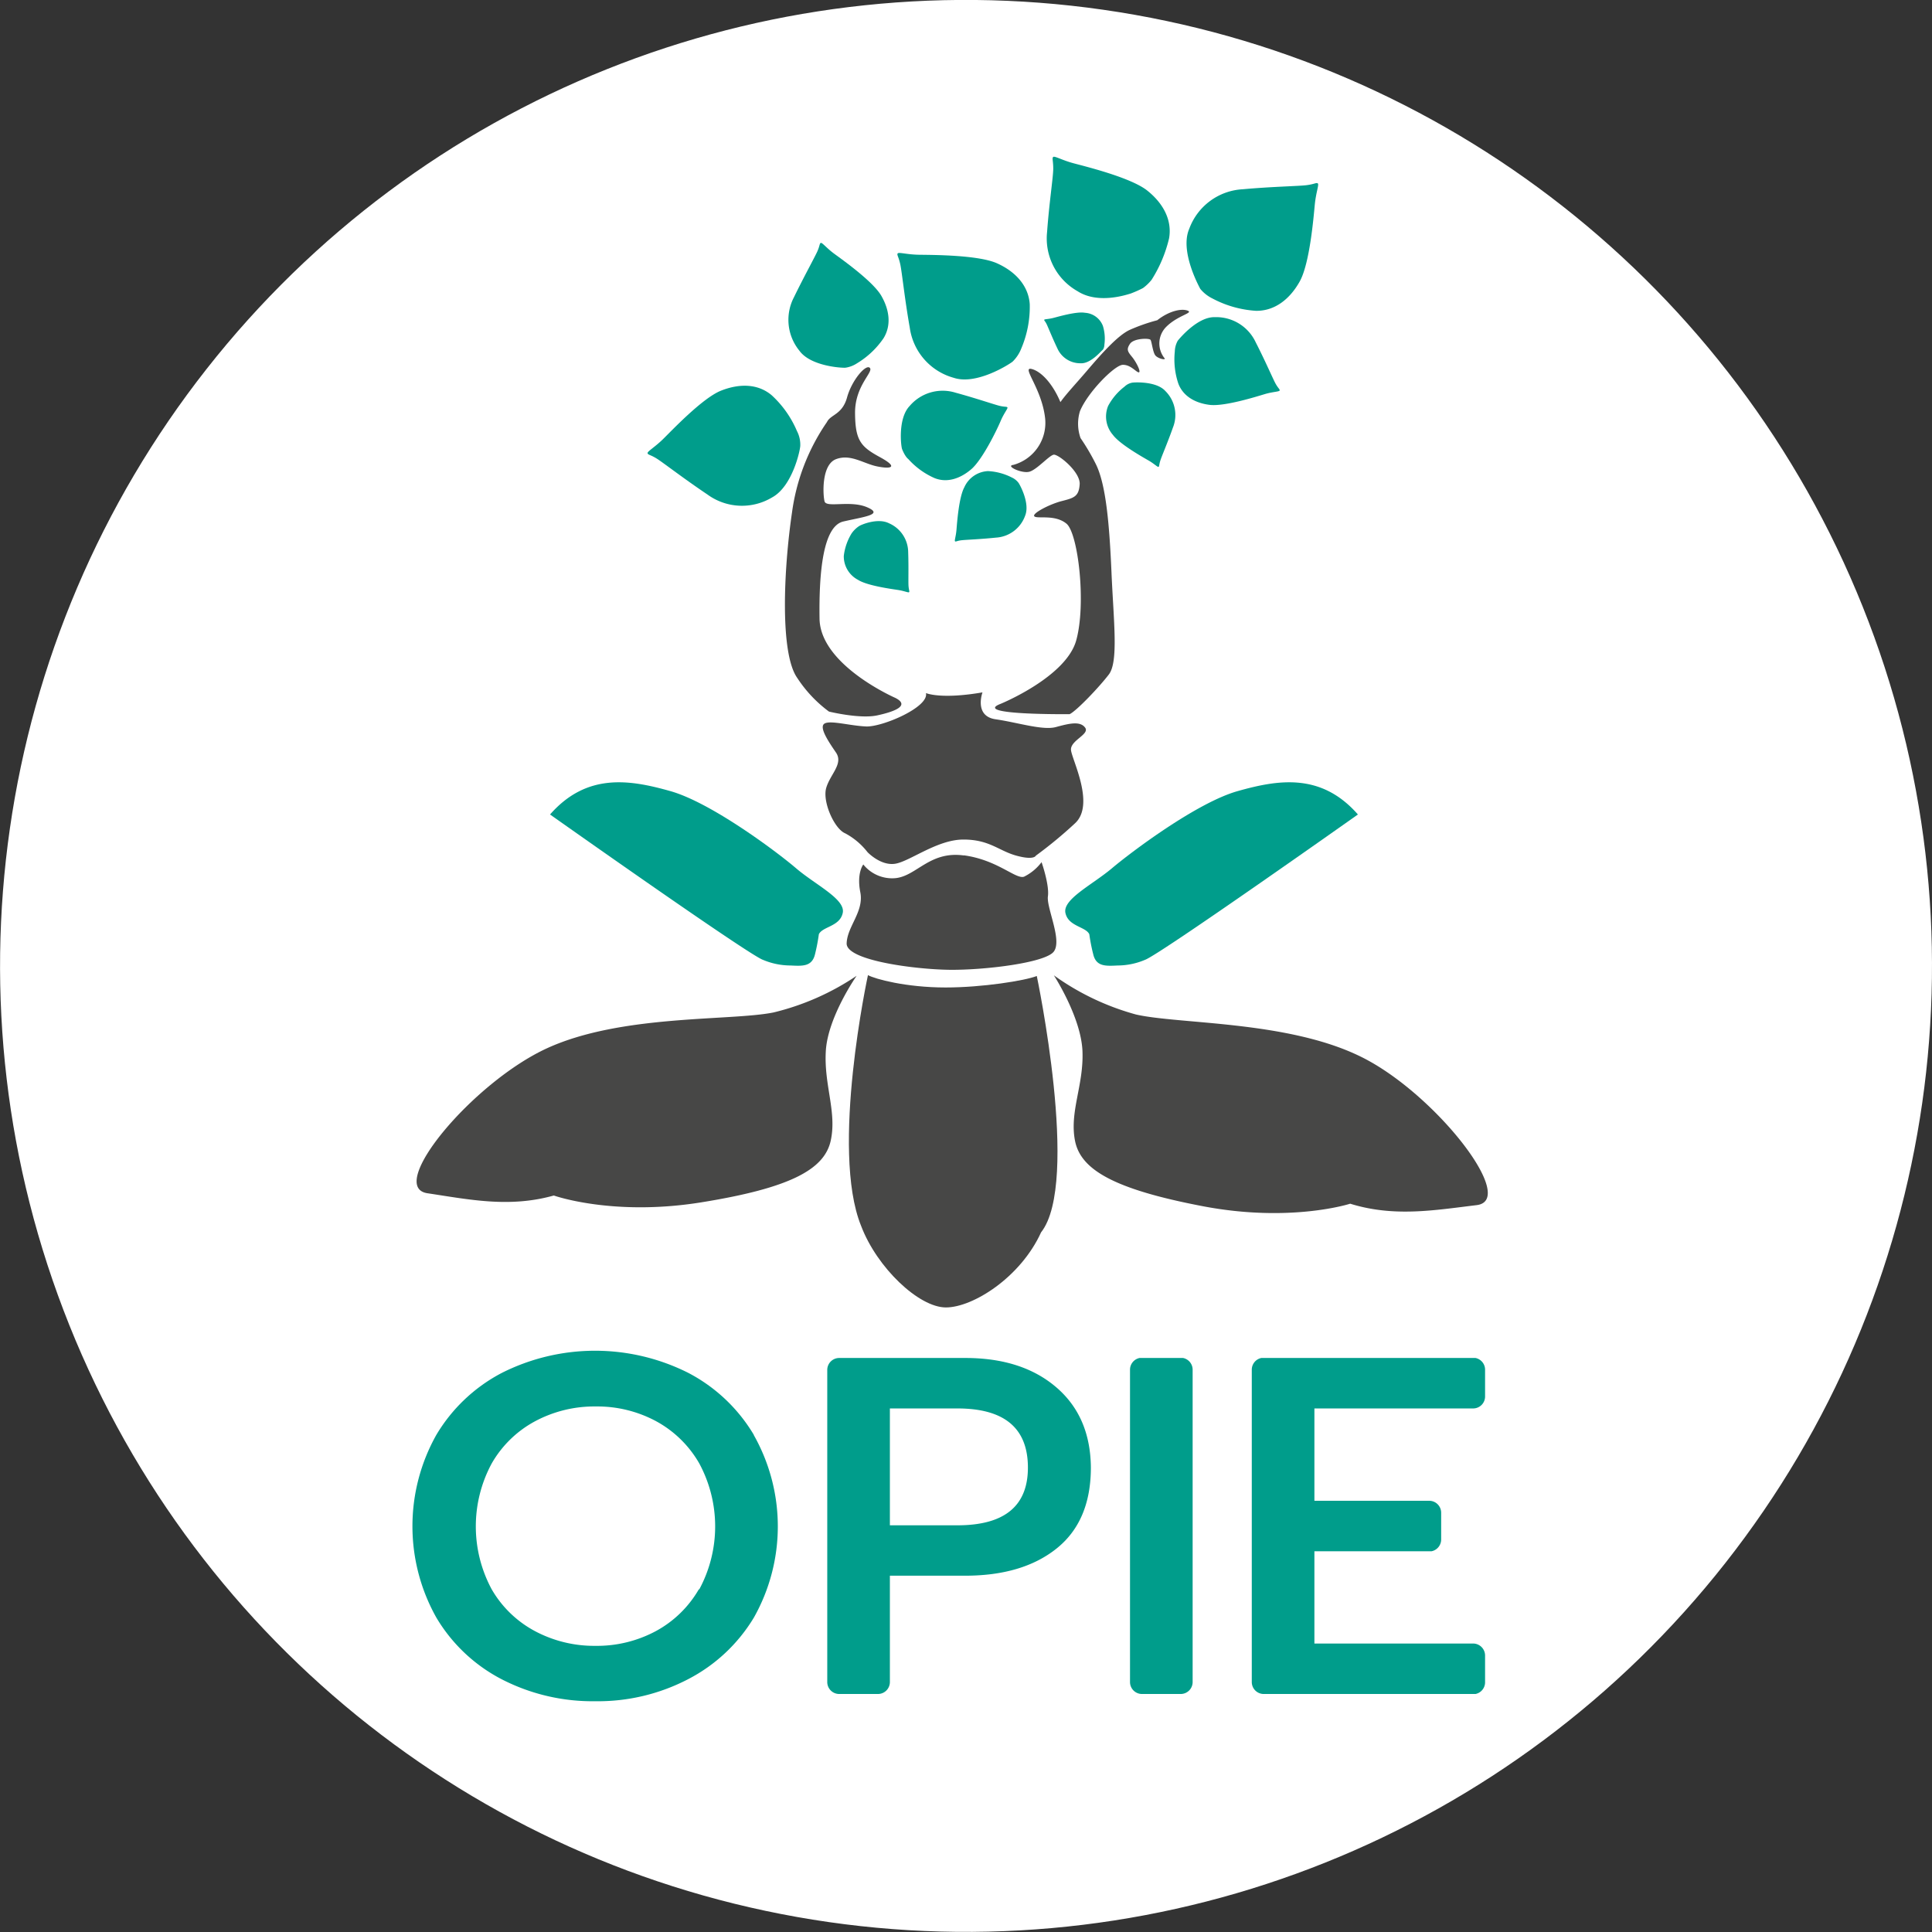
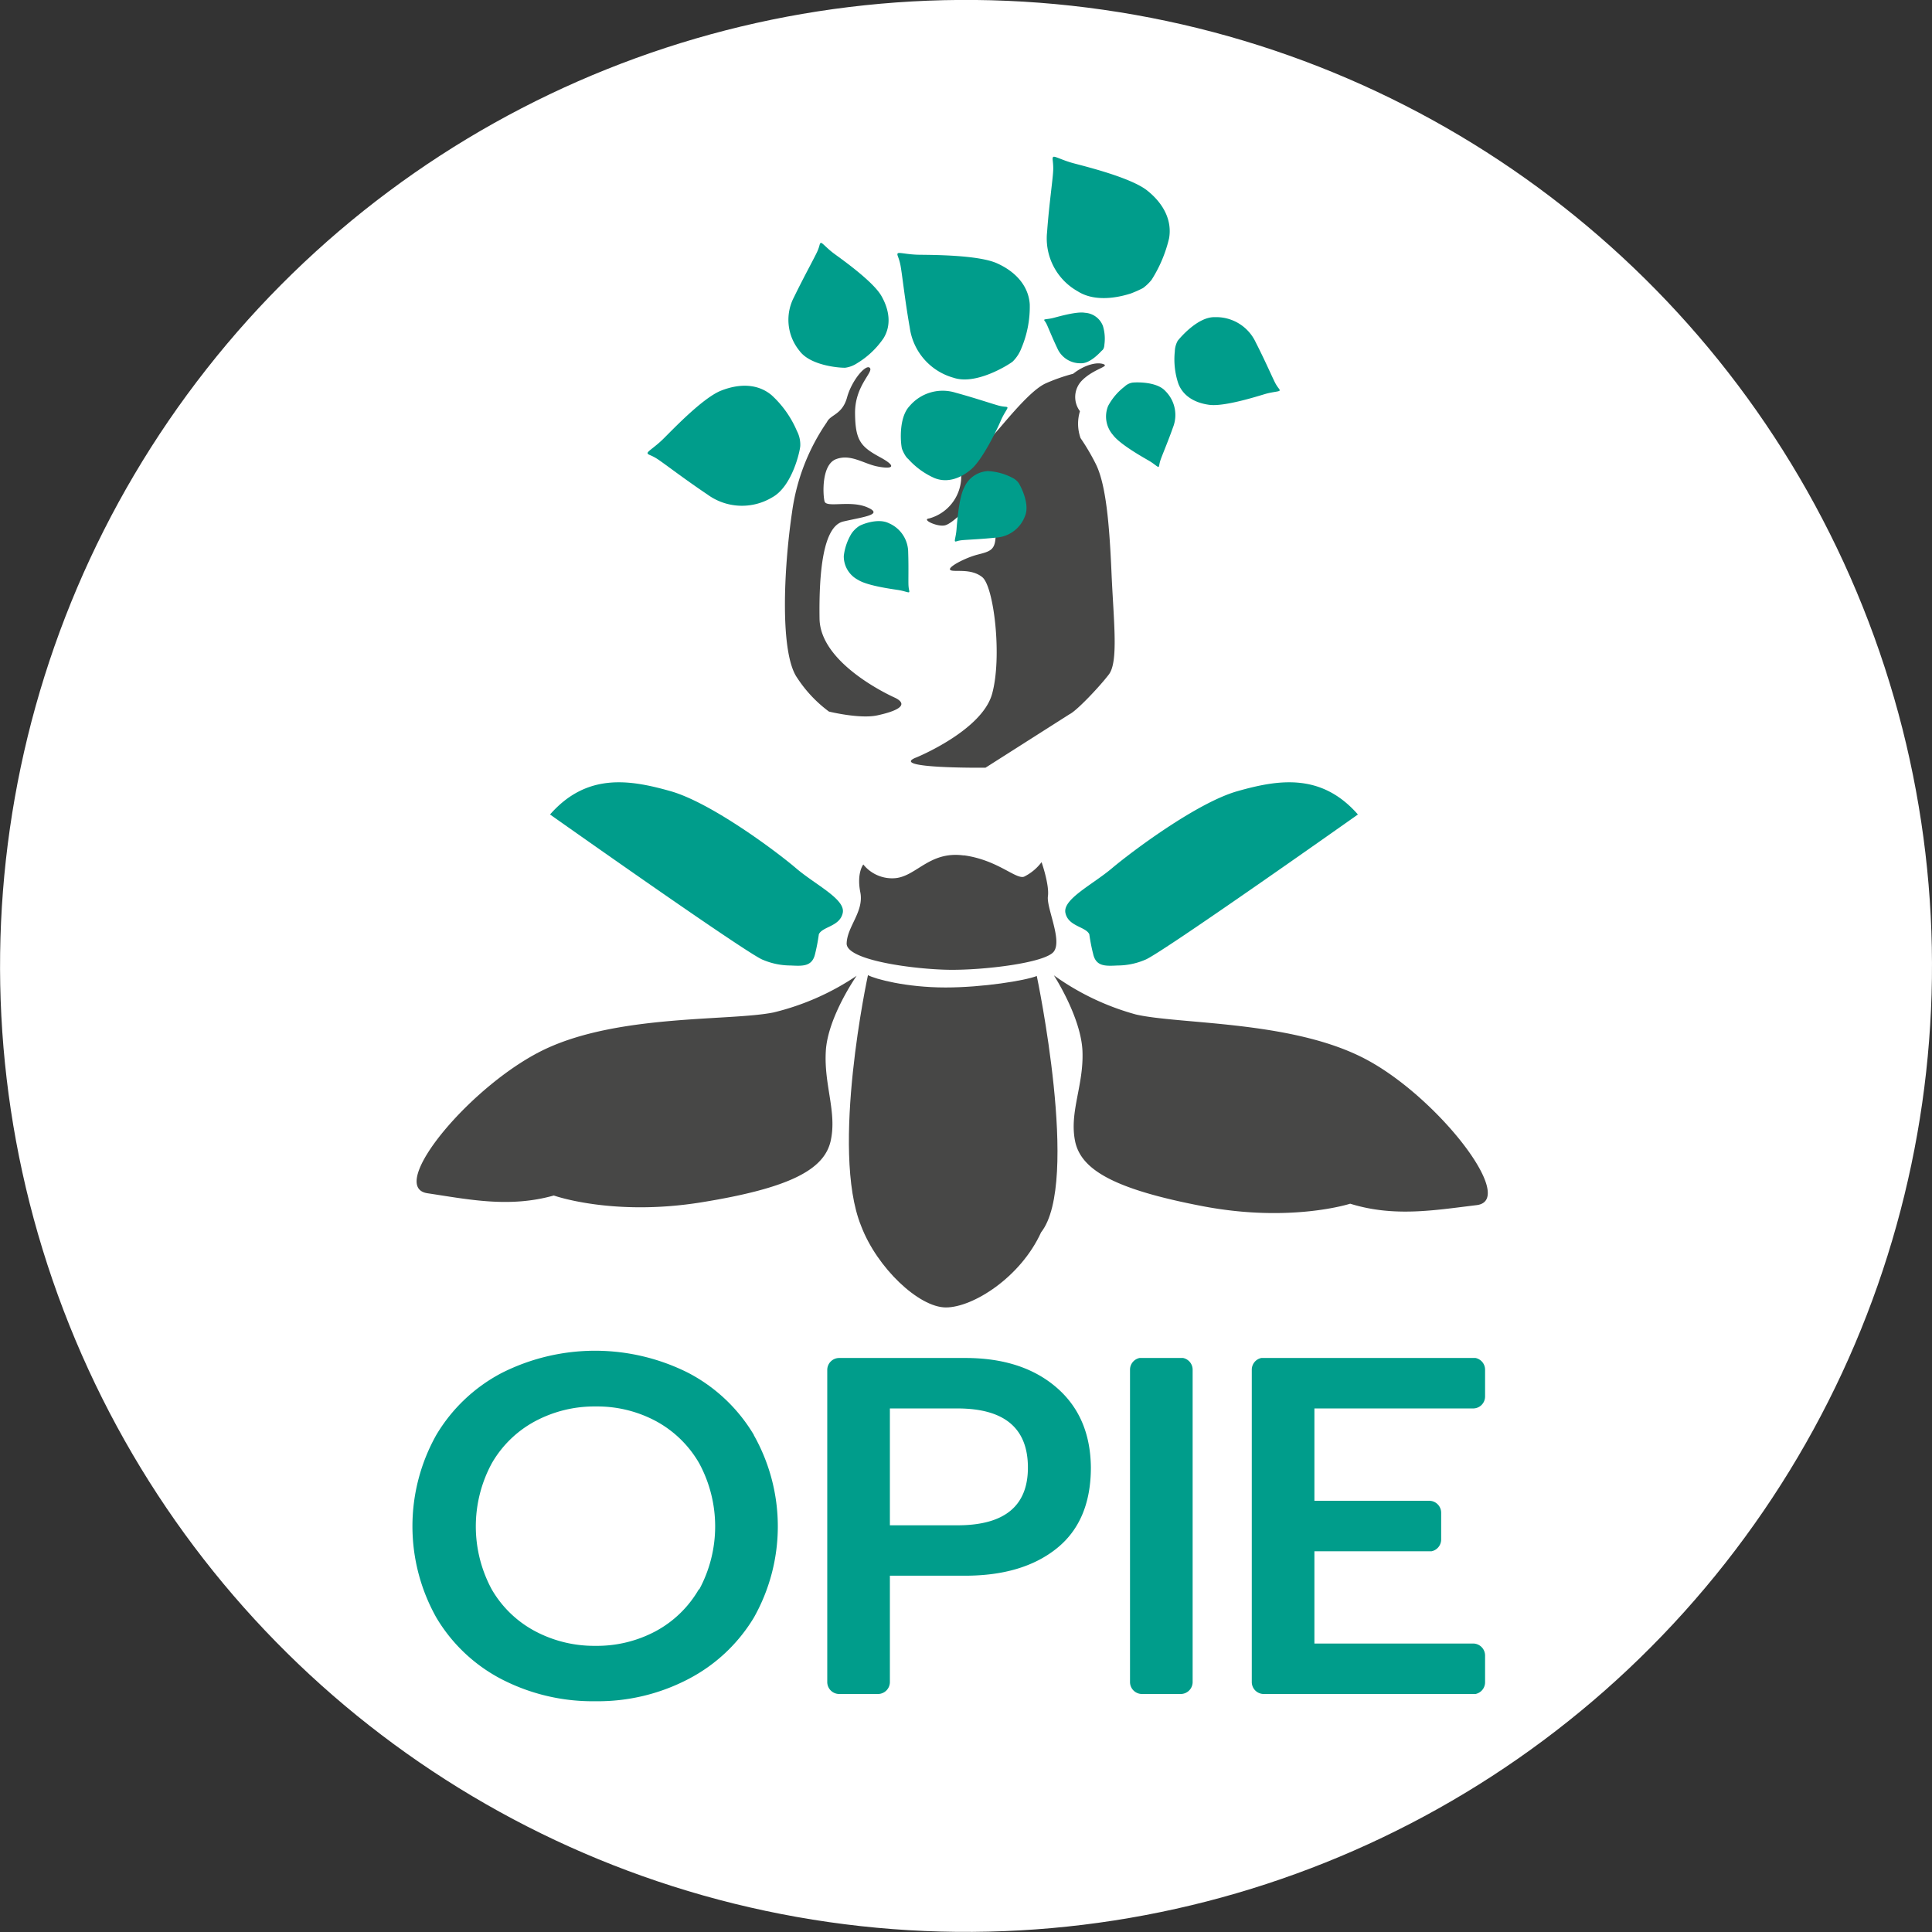
<svg xmlns="http://www.w3.org/2000/svg" xmlns:ns1="http://sodipodi.sourceforge.net/DTD/sodipodi-0.dtd" xmlns:ns2="http://www.inkscape.org/namespaces/inkscape" id="Calque_1" data-name="Calque 1" viewBox="0 0 282.89 282.89" version="1.1" ns1:docname="Opie_macaron_centre.svg" ns2:version="1.2.2 (b0a8486541, 2022-12-01)" ns2:export-filename="Opie_macaron_centre.png" ns2:export-xdpi="96" ns2:export-ydpi="96">
  <rect x="0" y="0" width="282.89" height="282.89" fill="#333333" stroke="none" />
  <ns1:namedview id="namedview57" pagecolor="#ffffff" bordercolor="#000000" borderopacity="0.25" ns2:showpageshadow="2" ns2:pageopacity="0.0" ns2:pagecheckerboard="0" ns2:deskcolor="#d1d1d1" showgrid="true" ns2:zoom="2.8284271" ns2:cx="144.42656" ns2:cy="145.84077" ns2:window-width="1920" ns2:window-height="1056" ns2:window-x="1920" ns2:window-y="0" ns2:window-maximized="1" ns2:current-layer="Calque_1">
    <ns2:grid type="xygrid" id="grid493" />
  </ns1:namedview>
  <defs id="defs4">
    <style id="style2">.cls-1{fill:#fff;}.cls-2{fill:#009d8b;}.cls-3{fill:#474746;}</style>
  </defs>
  <circle class="cls-1" cx="141.07" cy="141.73" r="141.44" transform="translate(-18.89 260.93) rotate(-81.83)" id="circle6" />
  <path class="cls-2" d="m 156,133.66 c 0.41,2 2.95,2 3.5,3.13 a 26.58,26.58 0 0 0 0.57,2.92 c 0.43,1.86 1.86,1.74 3.59,1.66 a 10.32,10.32 0 0 0 4,-0.83 c 2.08,-0.71 31.17,-21.28 31.17,-21.28 -5.38,-6.14 -11.67,-5.1 -17.62,-3.42 -5.95,1.68 -15.52,8.87 -18.39,11.29 -2.87,2.42 -7.22,4.52 -6.82,6.53 z" id="path8" />
  <path class="cls-2" d="m 115.75,141.37 c 1.73,0.08 3.15,0.2 3.59,-1.66 a 27.69,27.69 0 0 0 0.56,-2.92 c 0.55,-1.14 3.09,-1.12 3.5,-3.13 0.41,-2.01 -4,-4.1 -6.84,-6.53 -2.84,-2.43 -12.44,-9.61 -18.39,-11.29 -5.95,-1.68 -12.24,-2.72 -17.63,3.42 0,0 29.09,20.57 31.17,21.28 a 10.4,10.4 0 0 0 4.04,0.83 z" id="path10" />
  <path class="cls-3" d="m 121.38,104.19 c 0,0 4.5,1.11 7.06,0.56 2.56,-0.55 4.86,-1.44 2.66,-2.56 0,0 -11,-4.79 -11.1,-11.6 -0.1,-6.81 0.52,-13.54 3.48,-14.23 2.96,-0.69 6,-1 3.5,-2.08 -2.5,-1.08 -6,0.13 -6.25,-0.88 -0.25,-1.01 -0.45,-5.37 1.69,-6.17 2.14,-0.8 4,0.65 6,1.06 2,0.41 3.24,0.18 0.43,-1.35 -2.81,-1.53 -3.62,-2.43 -3.65,-6.45 -0.03,-4.02 2.73,-6 2.17,-6.62 -0.56,-0.62 -2.64,1.78 -3.34,4.32 -0.7,2.54 -2.41,2.49 -2.94,3.6 a 30.47,30.47 0 0 0 -5.12,13.24 c -1.22,8.25 -1.8,20.63 0.77,24.24 a 19.09,19.09 0 0 0 4.64,4.92 z" id="path12" />
-   <path class="cls-3" d="m 156.62,104.57 c 1,-0.47 4.31,-3.94 5.74,-5.81 1.43,-1.87 0.7,-7.76 0.39,-14.9 -0.31,-7.14 -0.81,-12.94 -2.3,-15.92 a 32.16,32.16 0 0 0 -2.23,-3.79 6.28,6.28 0 0 1 -0.09,-3.94 c 1.14,-2.78 5.08,-6.75 6.26,-6.79 1.18,-0.04 2,1.12 2.36,1.1 0.36,-0.02 -0.35,-1.48 -1,-2.27 -0.65,-0.79 -0.84,-1.09 -0.29,-1.91 0.55,-0.82 2.81,-0.85 3,-0.58 0.19,0.27 0.32,1.72 0.68,2.24 0.36,0.52 1.79,0.84 1.31,0.37 a 3.45,3.45 0 0 1 0.26,-4.46 c 1.71,-1.75 4.13,-2.08 3.18,-2.43 -0.95,-0.35 -2.77,0.09 -4.44,1.41 a 26.49,26.49 0 0 0 -4.07,1.43 c -1.61,0.77 -3.75,3.06 -6.25,6 -1.53,1.8 -3,3.34 -3.86,4.56 -1.09,-2.6 -2.7,-4.39 -4.1,-4.82 -1.8,-0.56 1.36,2.68 1.86,7.18 a 6.38,6.38 0 0 1 -4.65,6.83 c -1.23,0.14 1.24,1.31 2.35,1 1.11,-0.31 2.88,-2.37 3.55,-2.49 0.67,-0.12 3.93,2.52 3.81,4.33 -0.12,1.81 -0.84,2 -2.63,2.46 -1.79,0.46 -4.44,1.84 -4,2.24 0.44,0.4 3,-0.33 4.7,1.07 1.7,1.4 2.92,11.73 1.42,17.1 -1.5,5.37 -11.07,9.28 -11.07,9.28 -4.34,1.66 10.11,1.51 10.11,1.51 z" id="path14" />
-   <path class="cls-3" d="m 126.82,106.37 c -2.36,-0.1 -5.21,-0.93 -6.08,-0.43 -0.87,0.5 0.53,2.59 1.66,4.24 1.13,1.65 -0.83,3.17 -1.42,5.18 -0.59,2.01 1.18,6 2.78,6.66 a 10.25,10.25 0 0 1 3.26,2.75 c 0,0 1.88,2 4,1.71 2.12,-0.29 6.15,-3.53 10,-3.55 3.85,-0.02 5.21,1.65 7.81,2.36 2.6,0.71 2.84,0 2.84,0 a 63.16,63.16 0 0 0 5.76,-4.76 c 2.94,-2.76 -0.47,-9.28 -0.61,-10.7 -0.14,-1.42 2.81,-2.31 2.06,-3.3 -0.75,-0.99 -2.35,-0.59 -4.28,-0.07 -1.93,0.52 -5.62,-0.68 -8.82,-1.14 -3.2,-0.46 -1.92,-3.94 -1.92,-3.94 -6.17,1.06 -8.28,0.1 -8.28,0.1 0.48,2.07 -6.41,4.99 -8.76,4.89 z" id="path16" />
+   <path class="cls-3" d="m 156.62,104.57 c 1,-0.47 4.31,-3.94 5.74,-5.81 1.43,-1.87 0.7,-7.76 0.39,-14.9 -0.31,-7.14 -0.81,-12.94 -2.3,-15.92 a 32.16,32.16 0 0 0 -2.23,-3.79 6.28,6.28 0 0 1 -0.09,-3.94 a 3.45,3.45 0 0 1 0.26,-4.46 c 1.71,-1.75 4.13,-2.08 3.18,-2.43 -0.95,-0.35 -2.77,0.09 -4.44,1.41 a 26.49,26.49 0 0 0 -4.07,1.43 c -1.61,0.77 -3.75,3.06 -6.25,6 -1.53,1.8 -3,3.34 -3.86,4.56 -1.09,-2.6 -2.7,-4.39 -4.1,-4.82 -1.8,-0.56 1.36,2.68 1.86,7.18 a 6.38,6.38 0 0 1 -4.65,6.83 c -1.23,0.14 1.24,1.31 2.35,1 1.11,-0.31 2.88,-2.37 3.55,-2.49 0.67,-0.12 3.93,2.52 3.81,4.33 -0.12,1.81 -0.84,2 -2.63,2.46 -1.79,0.46 -4.44,1.84 -4,2.24 0.44,0.4 3,-0.33 4.7,1.07 1.7,1.4 2.92,11.73 1.42,17.1 -1.5,5.37 -11.07,9.28 -11.07,9.28 -4.34,1.66 10.11,1.51 10.11,1.51 z" id="path14" />
  <path class="cls-3" d="m 141.13,125.26 c -5,-0.69 -6.9,3 -10,3.32 a 5.4,5.4 0 0 1 -4.72,-2 c 0,0 -1,1.23 -0.44,4.07 0.56,2.84 -1.93,5 -2,7.49 -0.07,2.49 9.94,3.79 15,3.86 5.06,0.07 14,-1 15.31,-2.64 1.31,-1.64 -1.07,-6.42 -0.84,-8.12 0.23,-1.7 -0.93,-5 -0.93,-5 a 7.22,7.22 0 0 1 -2.57,2.13 c -1.23,0.4 -3.85,-2.45 -8.8,-3.13" id="path18" />
  <path class="cls-3" d="m 120.92,153.88 c 0.3,-5 4.51,-11 4.51,-11 a 37.43,37.43 0 0 1 -12.18,5.37 c -6.32,1.27 -22.22,0.25 -33.11,5.22 -10.89,4.97 -23.67,20.33 -17.55,21.25 6.12,0.92 12,2.16 18.5,0.33 0,0 8.64,3.09 21.6,1 12.96,-2.09 18,-4.79 18.94,-9 0.94,-4.21 -1.01,-8.18 -0.71,-13.17 z" id="path20" />
  <path class="cls-3" d="m 199.25,154.72 c -10.73,-5.29 -26.66,-4.73 -32.94,-6.18 a 37.55,37.55 0 0 1 -12,-5.73 c 0,0 4,6.14 4.19,11.13 0.19,4.99 -1.93,8.86 -1.09,13.11 0.84,4.25 5.77,7.09 18.67,9.56 12.9,2.47 21.62,-0.36 21.62,-0.36 6.44,2 12.36,0.95 18.51,0.21 6.15,-0.74 -6.22,-16.49 -16.96,-21.74 z" id="path22" />
  <path class="cls-3" d="m 138.45,144.59 c -5.8,0 -10.36,-1.25 -11.36,-1.81 0,0 -5.55,25.57 -1,36.73 2.32,6.12 8.46,11.93 12.41,11.93 3.95,0 10.93,-4.39 13.94,-11 5.75,-7.26 -0.63,-37.53 -0.63,-37.53 -1.72,0.68 -7.97,1.68 -13.36,1.68 z" id="path24" />
-   <path class="cls-2" d="m 175.75,42.3 c -0.32,-0.6 -3,-5.6 -1.62,-8.79 a 8.85,8.85 0 0 1 7.86,-5.8 c 4.17,-0.38 8.08,-0.45 9.27,-0.59 1.19,-0.14 1.5,-0.43 1.7,-0.26 0.2,0.17 -0.27,1.34 -0.44,3.06 -0.17,1.72 -0.72,8.64 -2.22,11.31 -1.5,2.67 -3.73,4.32 -6.4,4.28 a 15.66,15.66 0 0 1 -6.36,-1.8 5.36,5.36 0 0 1 -1.79,-1.41 z" id="path26" />
  <path class="cls-2" d="m 168.62,40.97 a 19.84,19.84 0 0 0 2.56,-6.07 c 0.46,-2.62 -0.8,-5.09 -3.2,-7 -2.4,-1.91 -9.14,-3.55 -10.81,-4 -1.67,-0.45 -2.74,-1.09 -2.95,-0.92 -0.21,0.17 0,0.53 0,1.72 0,1.19 -0.6,5.07 -0.9,9.25 a 8.87,8.87 0 0 0 4.46,8.69 c 2.93,1.88 6.93,0.6 7.78,0.34 a 16.53,16.53 0 0 0 1.8,-0.8 6.66,6.66 0 0 0 1.26,-1.21 z" id="path28" />
  <path class="cls-2" d="m 148.27,52.95 c -0.52,0.42 -5.32,3.48 -8.62,2.37 a 8.88,8.88 0 0 1 -6.44,-7.35 c -0.73,-4.12 -1.13,-8 -1.37,-9.18 -0.24,-1.18 -0.55,-1.46 -0.4,-1.68 0.15,-0.22 1.35,0.16 3.08,0.19 1.73,0.03 8.67,0 11.46,1.25 2.79,1.25 4.62,3.35 4.8,6 a 15.61,15.61 0 0 1 -1.25,6.5 5.45,5.45 0 0 1 -1.26,1.9 z" id="path30" />
  <path class="cls-2" d="m 172.45,49.89 c 0.3,-0.38 2.92,-3.51 5.41,-3.45 a 6.38,6.38 0 0 1 6,3.67 c 1.37,2.67 2.48,5.25 2.88,6 0.4,0.75 0.69,0.89 0.63,1.07 -0.06,0.18 -1,0.18 -2.15,0.52 -1.15,0.34 -5.93,1.86 -8.12,1.58 -2.19,-0.28 -3.88,-1.32 -4.56,-3.1 a 11.14,11.14 0 0 1 -0.52,-4.72 3.42,3.42 0 0 1 0.43,-1.57 z" id="path32" />
  <path class="cls-2" d="m 132.09,65.77 c -0.18,-0.46 -0.63,-4.52 1.1,-6.32 a 6.35,6.35 0 0 1 6.73,-1.95 c 2.9,0.79 5.56,1.7 6.39,1.91 0.83,0.21 1.11,0.09 1.2,0.25 0.09,0.16 -0.51,0.83 -1,2 -0.49,1.17 -2.64,5.64 -4.31,7.06 -1.67,1.42 -3.59,2 -5.37,1.28 a 11.24,11.24 0 0 1 -3.84,-2.79 c 0,0 -0.43,-0.27 -0.9,-1.44 z" id="path34" />
  <path class="cls-2" d="m 123.8,53.84 c -0.54,0.05 -5.11,-0.21 -6.75,-2.49 a 7.15,7.15 0 0 1 -0.79,-7.84 c 1.46,-3 3,-5.78 3.4,-6.66 0.4,-0.88 0.32,-1.21 0.53,-1.28 0.21,-0.07 0.81,0.73 1.93,1.56 1.12,0.83 5.7,4.05 6.93,6.19 1.23,2.14 1.45,4.36 0.33,6.19 a 12.51,12.51 0 0 1 -3.87,3.67 4.18,4.18 0 0 1 -1.71,0.66 z" id="path36" />
  <path class="cls-2" d="m 117.18,65.24 c 0,0.65 -1.15,6 -4.14,7.6 a 8.57,8.57 0 0 1 -9.45,-0.43 c -3.37,-2.26 -6.36,-4.57 -7.33,-5.2 -0.97,-0.63 -1.39,-0.59 -1.44,-0.85 -0.05,-0.26 1,-0.84 2.2,-2 1.2,-1.16 5.8,-6.07 8.56,-7.16 2.76,-1.09 5.44,-1 7.42,0.68 a 15.13,15.13 0 0 1 3.69,5.23 4.31,4.31 0 0 1 0.49,2.13 z" id="path38" />
  <path class="cls-2" d="m 161.38,51.3 c -0.21,0.18 -1.74,2 -3.18,1.89 a 3.66,3.66 0 0 1 -3.39,-2.21 c -0.75,-1.57 -1.34,-3.07 -1.56,-3.52 -0.22,-0.45 -0.38,-0.52 -0.35,-0.63 0.03,-0.11 0.56,-0.09 1.26,-0.26 0.7,-0.17 3.46,-1 4.71,-0.77 a 3,3 0 0 1 2.62,1.92 6.41,6.41 0 0 1 0.22,2.73 c 0,0 0,0.61 -0.33,0.85 z" id="path40" />
  <path class="cls-2" d="m 125.75,77.06 c 0.29,-0.22 2.76,-1.27 4.4,-0.45 a 4.66,4.66 0 0 1 2.83,4.3 c 0.08,2.21 0,4.27 0.05,4.9 0.05,0.63 0.18,0.8 0.08,0.9 -0.1,0.1 -0.69,-0.18 -1.59,-0.32 -0.9,-0.14 -4.54,-0.62 -5.89,-1.49 a 3.88,3.88 0 0 1 -2.08,-3.49 8.11,8.11 0 0 1 1.14,-3.3 4.13,4.13 0 0 1 1.06,-1.05 z" id="path42" />
  <path class="cls-2" d="m 149.15,70.72 c 0.21,0.31 1.69,3 0.95,4.8 a 4.84,4.84 0 0 1 -4.26,3.2 c -2.28,0.24 -4.42,0.31 -5.08,0.39 -0.66,0.08 -0.81,0.25 -0.92,0.15 -0.11,-0.1 0.13,-0.73 0.21,-1.67 0.08,-0.94 0.34,-4.74 1.14,-6.22 a 4,4 0 0 1 3.47,-2.39 8.59,8.59 0 0 1 3.5,0.94 2.54,2.54 0 0 1 0.99,0.8 z" id="path44" />
  <path class="cls-2" d="m 165.79,56.03 c 0.37,-0.06 3.54,-0.22 4.84,1.22 a 4.94,4.94 0 0 1 1.12,5.34 c -0.78,2.21 -1.65,4.21 -1.85,4.85 -0.2,0.64 -0.14,0.86 -0.27,0.92 -0.13,0.06 -0.62,-0.45 -1.45,-0.93 -0.83,-0.48 -4.22,-2.38 -5.23,-3.76 a 4.09,4.09 0 0 1 -0.69,-4.24 8.79,8.79 0 0 1 2.4,-2.82 2.18,2.18 0 0 1 1.13,-0.58 z" id="path46" />
  <path class="cls-2" d="m 110.38,210.1 a 24.19,24.19 0 0 0 -9.6,-9.08 30.35,30.35 0 0 0 -27.29,0 24.19,24.19 0 0 0 -9.6,9.08 27.31,27.31 0 0 0 0,26.75 23.91,23.91 0 0 0 9.6,9.05 29.05,29.05 0 0 0 13.68,3.2 28.56,28.56 0 0 0 13.61,-3.24 24.23,24.23 0 0 0 9.6,-9 27.18,27.18 0 0 0 0,-26.72 z m -8.06,22.62 a 16.11,16.11 0 0 1 -6.32,6.13 18.23,18.23 0 0 1 -8.81,2.14 18.43,18.43 0 0 1 -8.81,-2.13 16,16 0 0 1 -6.38,-6.14 19.41,19.41 0 0 1 0,-18.44 16.06,16.06 0 0 1 6.32,-6.16 18.37,18.37 0 0 1 8.91,-2.18 18.17,18.17 0 0 1 8.88,2.18 16.16,16.16 0 0 1 6.28,6.16 19.44,19.44 0 0 1 0,18.44 z" id="path48" />
  <path class="cls-2" d="m 154.66,203.13 q -5,-4.29 -13.32,-4.29 h -18.46 a 1.75,1.75 0 0 0 -1.75,1.75 v 45.7 a 1.75,1.75 0 0 0 1.75,1.75 h 5.67 a 1.75,1.75 0 0 0 1.75,-1.75 v -15.57 h 11 q 8.45,0 13.43,-4 4.98,-4 5,-11.79 -0.05,-7.5 -5.07,-11.8 z m -14.47,20.21 h -9.89 v -17.11 h 9.89 q 10.32,0 10.32,8.66 0,8.45 -10.32,8.45 z" id="path50" />
  <path class="cls-2" d="m 174.63,200.56 v 0 a 1.75,1.75 0 0 0 -1.4,-1.72 h -6.37 a 1.75,1.75 0 0 0 -1.4,1.71 v 45.74 a 1.75,1.75 0 0 0 1.75,1.75 h 5.67 a 1.75,1.75 0 0 0 1.75,-1.75 v -47.45 0 z" id="path52" />
  <path class="cls-2" d="m 216.05,198.84 h -31.36 a 1.75,1.75 0 0 0 -1.4,1.72 v 45.73 a 1.75,1.75 0 0 0 1.76,1.75 h 31 a 1.75,1.75 0 0 0 1.4,-1.71 v -3.92 a 1.76,1.76 0 0 0 -1.76,-1.76 h -23.23 v -13.51 h 17.16 a 1.76,1.76 0 0 0 1.4,-1.72 v -3.92 a 1.75,1.75 0 0 0 -1.75,-1.75 h -16.81 v -13.52 h 23.23 a 1.75,1.75 0 0 0 1.76,-1.75 v -3.92 a 1.75,1.75 0 0 0 -1.4,-1.72 z" id="path54" />
</svg>